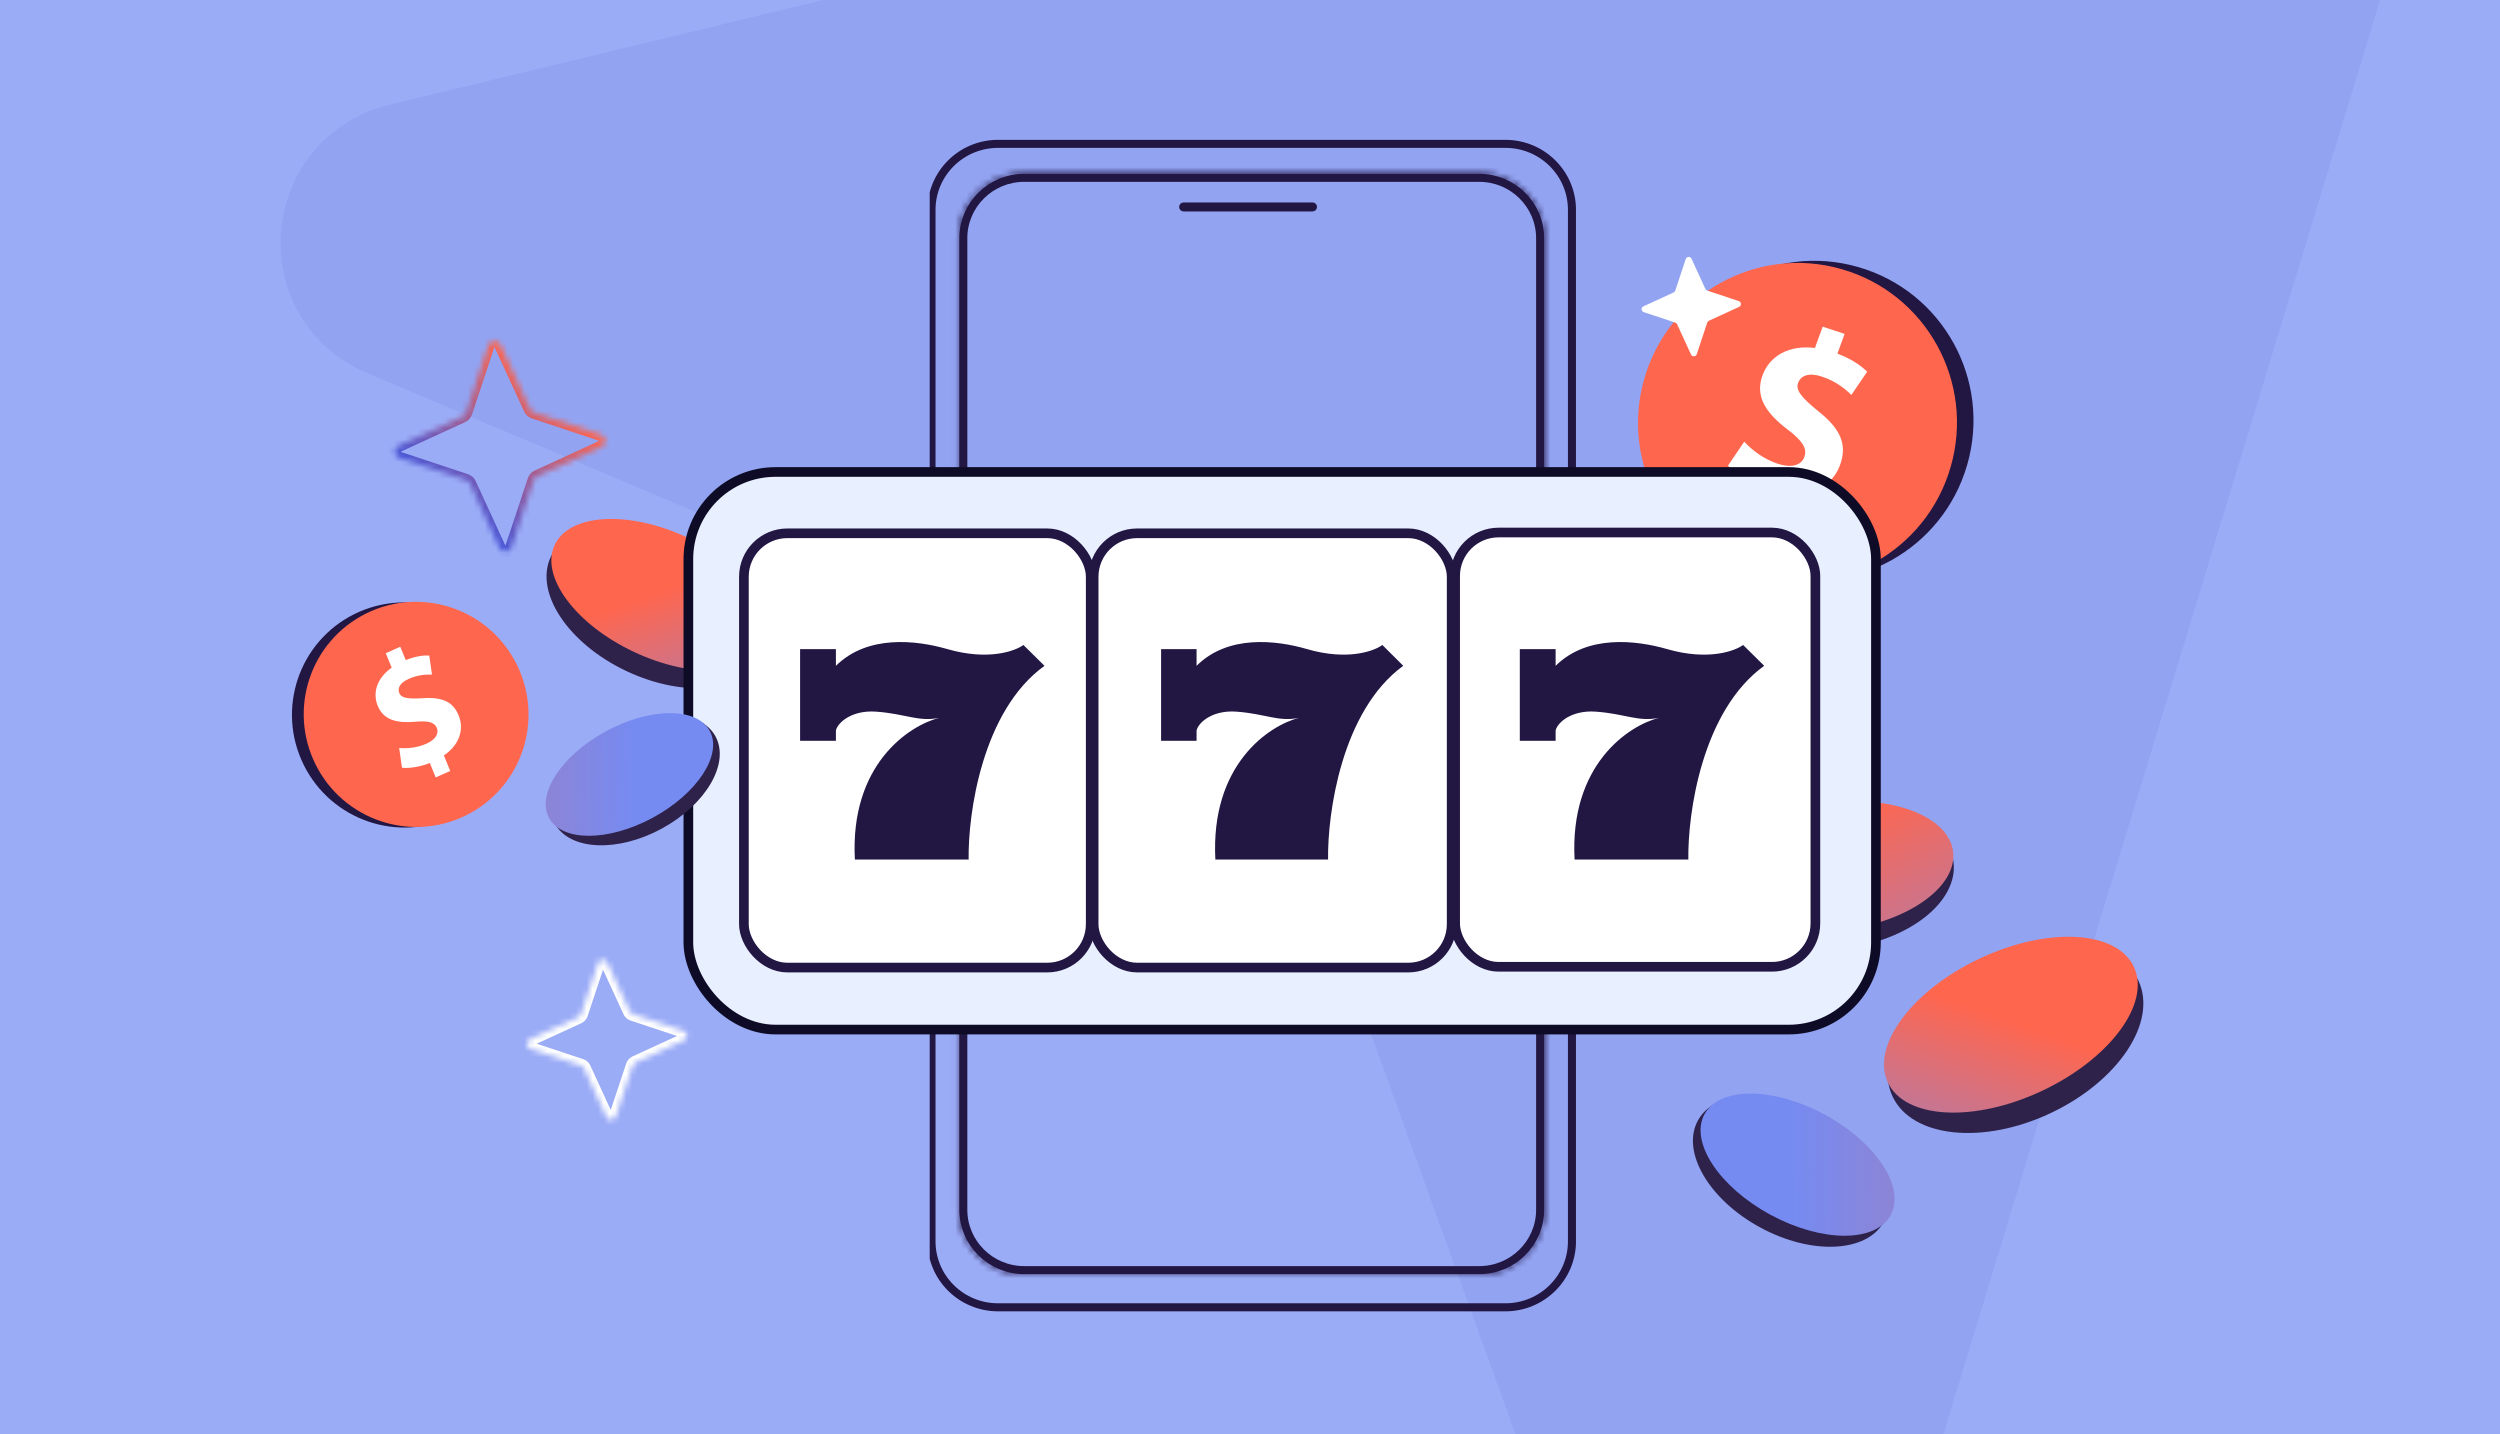
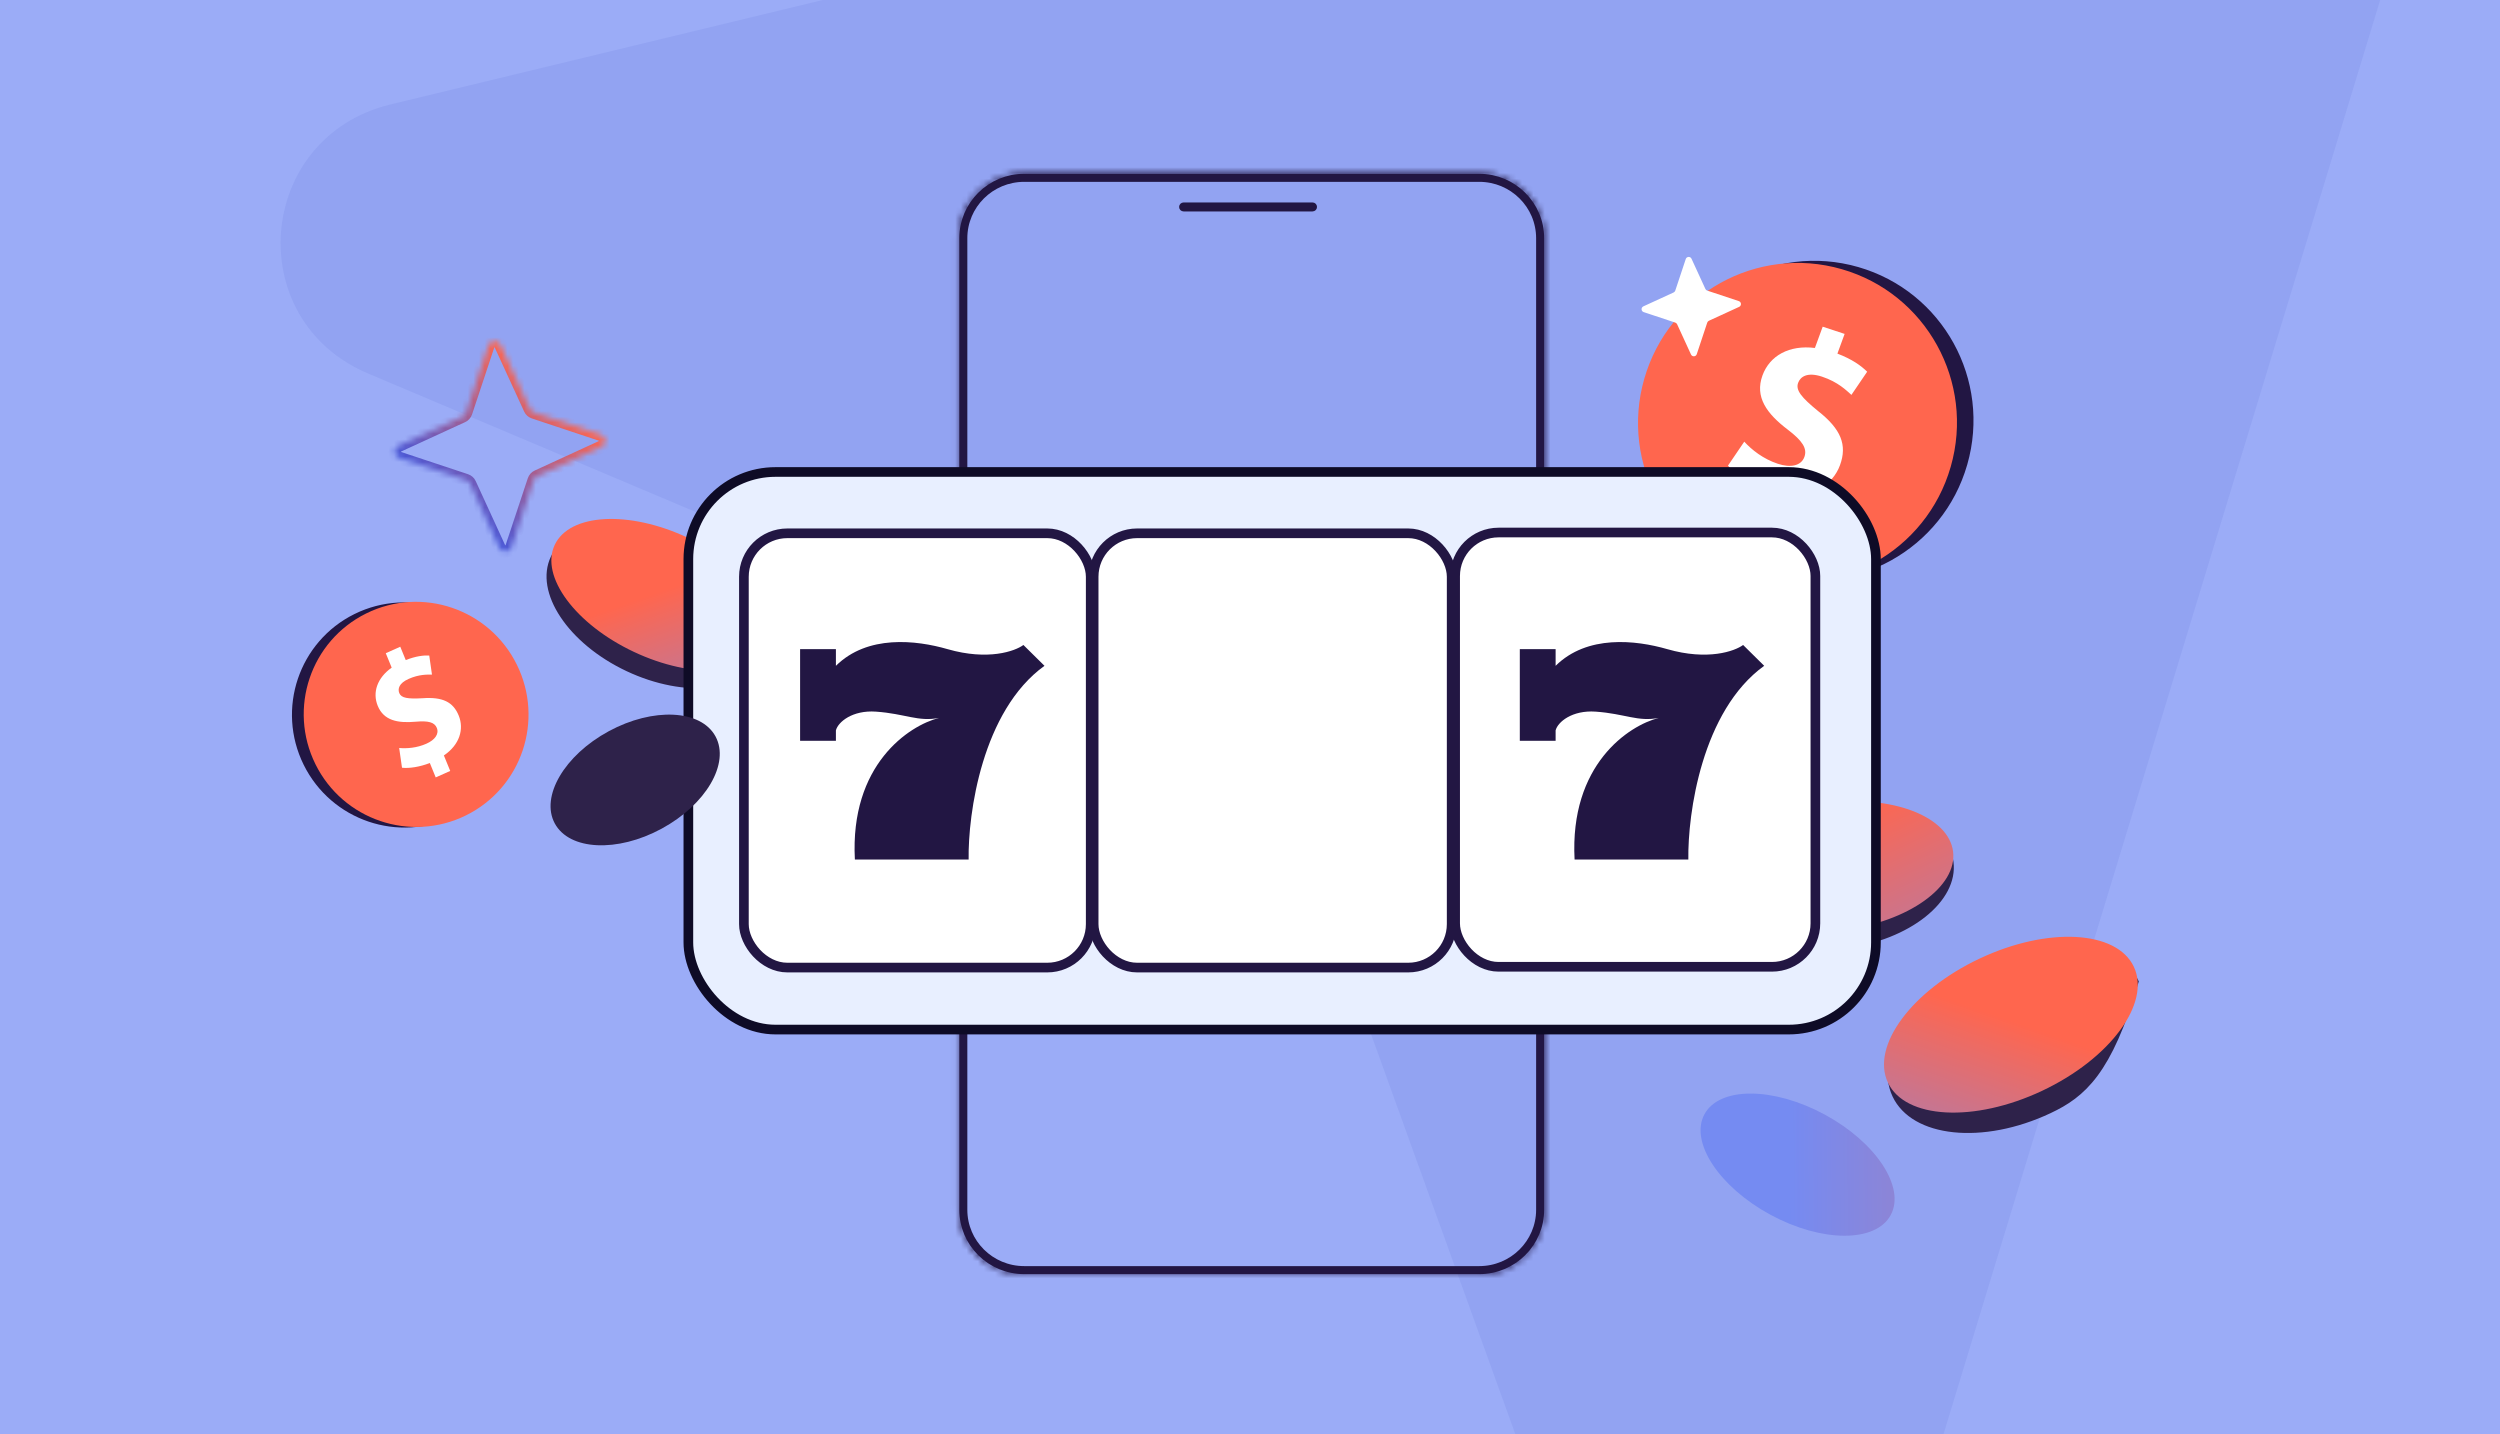
<svg xmlns="http://www.w3.org/2000/svg" width="441" height="253" viewBox="0 0 441 253" fill="none">
  <rect x="0" y="0" width="441" height="253" fill="#808080" stroke="none" />
  <g clip-path="url(#clip0_757_6197)">
    <rect width="441" height="253" fill="#9BACF7" />
    <path opacity="0.2" d="M398.773 -61.281L68.88 18.422C45.175 24.175 42.441 56.422 64.984 65.911L213.971 128.897C220.485 131.737 225.327 136.84 227.805 143.478L282.529 295.198C290.594 317.97 323.428 317.081 330.349 294.004L428.863 -29.567C434.579 -48.059 417.805 -65.739 398.773 -61.281Z" fill="#3F52C5" fill-opacity="0.5" />
    <g clip-path="url(#clip1_757_6197)">
-       <path d="M176.057 25.377H265.555C272.04 25.377 277.294 30.595 277.294 37.01V218.976C277.294 225.39 272.04 230.609 265.555 230.609H176.057C169.572 230.609 164.318 225.39 164.318 218.976V37.01C164.318 30.595 169.572 25.377 176.057 25.377Z" stroke="#221643" stroke-width="1.418" />
      <path d="M180.677 31.367H260.932C266.875 31.367 271.681 36.142 271.681 42.02V213.398C271.681 219.276 266.875 224.05 260.932 224.05H180.677C174.734 224.05 169.928 219.276 169.928 213.398V42.02C169.928 36.142 174.734 31.367 180.677 31.367Z" stroke="#221643" stroke-width="1.418" />
      <mask id="path-4-inside-1_757_6197" fill="white">
        <path d="M260.932 225.008H180.674C174.218 225.008 168.965 219.8 168.965 213.398V42.017C168.965 35.616 174.218 30.407 180.674 30.407H260.932C267.388 30.407 272.641 35.616 272.641 42.017V213.398C272.641 219.8 267.388 225.008 260.932 225.008ZM180.676 30.908C174.497 30.908 169.47 35.892 169.47 42.02V213.401C169.47 219.528 174.497 224.513 180.676 224.513H260.934C267.114 224.513 272.141 219.528 272.141 213.401V42.017C272.141 35.89 267.114 30.905 260.934 30.905H180.676V30.908Z" />
      </mask>
      <path d="M180.676 30.908V32.325H182.094V30.908H180.676ZM180.676 30.905V29.488H179.259V30.905H180.676ZM260.932 223.591H180.674V226.426H260.932V223.591ZM180.674 223.591C174.989 223.591 170.382 219.005 170.382 213.398H167.547C167.547 220.594 173.446 226.426 180.674 226.426V223.591ZM170.382 213.398V42.017H167.547V213.398H170.382ZM170.382 42.017C170.382 36.41 174.989 31.825 180.674 31.825V28.99C173.446 28.99 167.547 34.822 167.547 42.017H170.382ZM180.674 31.825H260.932V28.99H180.674V31.825ZM260.932 31.825C266.616 31.825 271.223 36.41 271.223 42.017H274.059C274.059 34.822 268.159 28.99 260.932 28.99V31.825ZM271.223 42.017V213.398H274.059V42.017H271.223ZM271.223 213.398C271.223 219.005 266.616 223.591 260.932 223.591V226.426C268.159 226.426 274.059 220.594 274.059 213.398H271.223ZM180.676 29.49C173.725 29.49 168.052 35.098 168.052 42.02H170.887C170.887 36.687 175.268 32.325 180.676 32.325V29.49ZM168.052 42.02V213.401H170.887V42.02H168.052ZM168.052 213.401C168.052 220.322 173.725 225.93 180.676 225.93V223.095C175.268 223.095 170.887 218.734 170.887 213.401H168.052ZM180.676 225.93H260.934V223.095H180.676V225.93ZM260.934 225.93C267.886 225.93 273.559 220.322 273.559 213.401H270.724C270.724 218.734 266.343 223.095 260.934 223.095V225.93ZM273.559 213.401V42.017H270.724V213.401H273.559ZM273.559 42.017C273.559 35.095 267.886 29.488 260.934 29.488V32.323C266.343 32.323 270.724 36.684 270.724 42.017H273.559ZM260.934 29.488H180.676V32.323H260.934V29.488ZM179.259 30.905V30.908H182.094V30.905H179.259Z" fill="#221643" mask="url(#path-4-inside-1_757_6197)" />
      <path d="M208.79 37.026H231.525C231.812 37.026 232.049 36.794 232.049 36.505C232.049 36.215 231.812 35.983 231.525 35.983H208.79C208.504 35.983 208.266 36.215 208.266 36.505C208.266 36.794 208.504 37.026 208.79 37.026Z" fill="#221643" stroke="#221643" stroke-width="0.545" />
    </g>
    <path d="M312.2 101.293C327.126 105.587 342.714 96.936 347.018 81.973C351.322 67.009 342.712 51.398 327.786 47.105C312.861 42.812 297.273 51.462 292.969 66.426C288.665 81.389 297.275 97 312.2 101.293Z" fill="#221643" />
    <path d="M309.286 101.666C324.212 105.96 339.8 97.309 344.104 82.346C348.408 67.382 339.798 51.771 324.872 47.478C309.947 43.185 294.359 51.835 290.055 66.799C285.751 81.762 294.361 97.373 309.286 101.666Z" fill="#FF664E" />
    <path d="M309.529 89.809L310.903 86.054C308.301 85.063 305.996 83.505 304.812 82.142L307.688 77.909C309.014 79.363 311.04 80.961 313.606 81.809C315.858 82.55 317.713 82.189 318.293 80.609C318.842 79.109 317.927 77.742 315.366 75.791C311.662 72.976 309.503 70.048 310.905 66.215C312.177 62.739 315.621 60.818 320.149 61.381L321.523 57.626L325.391 58.902L324.119 62.379C326.72 63.37 328.294 64.509 329.367 65.571L326.589 69.659C325.721 68.886 324.238 67.377 321.394 66.439C318.828 65.594 317.595 66.425 317.189 67.532C316.712 68.837 317.79 70.121 320.684 72.492C324.776 75.701 325.875 78.499 324.575 82.055C323.288 85.574 319.704 87.755 314.873 87.049L313.399 91.08L309.53 89.804L309.529 89.809Z" fill="white" />
    <path d="M344.192 152.077C344.611 155.373 342.793 158.704 339.373 161.422C335.959 164.135 331.002 166.187 325.308 166.91C319.615 167.632 314.302 166.883 310.319 165.108C306.328 163.33 303.737 160.559 303.319 157.263C302.9 153.966 304.718 150.636 308.138 147.917C311.552 145.204 316.509 143.152 322.203 142.43C327.896 141.707 333.209 142.457 337.192 144.231C341.183 146.009 343.774 148.78 344.192 152.077Z" fill="#2E224A" stroke="#2E224A" stroke-width="0.811" />
    <ellipse cx="21.006" cy="11.302" rx="21.006" ry="11.302" transform="matrix(0.992 -0.126 0.126 0.992 301.422 144.291)" fill="url(#paint0_linear_757_6197)" />
-     <path d="M376.848 173.154C378.476 176.609 377.669 180.886 374.91 185.052C372.155 189.21 367.49 193.193 361.558 195.989C355.627 198.785 349.586 199.848 344.626 199.326C339.656 198.804 335.844 196.704 334.215 193.249C332.587 189.794 333.394 185.516 336.153 181.351C338.908 177.192 343.573 173.21 349.504 170.414C355.436 167.618 361.477 166.554 366.437 167.076C371.406 167.599 375.219 169.699 376.848 173.154Z" fill="#2E224A" stroke="#2E224A" stroke-width="0.811" />
+     <path d="M376.848 173.154C372.155 189.21 367.49 193.193 361.558 195.989C355.627 198.785 349.586 199.848 344.626 199.326C339.656 198.804 335.844 196.704 334.215 193.249C332.587 189.794 333.394 185.516 336.153 181.351C338.908 177.192 343.573 173.21 349.504 170.414C355.436 167.618 361.477 166.554 366.437 167.076C371.406 167.599 375.219 169.699 376.848 173.154Z" fill="#2E224A" stroke="#2E224A" stroke-width="0.811" />
    <path d="M97.479 98.366C96.074 101.348 96.77 105.039 99.152 108.634C101.529 112.223 105.554 115.66 110.674 118.073C115.793 120.485 121.006 121.403 125.286 120.953C129.575 120.502 132.865 118.69 134.271 115.708C135.676 112.726 134.979 109.035 132.598 105.44C130.221 101.851 126.195 98.415 121.076 96.002C115.957 93.589 110.744 92.671 106.463 93.121C102.175 93.573 98.884 95.385 97.479 98.366Z" fill="#2E224A" stroke="#2E224A" stroke-width="0.7" />
    <ellipse cx="23.971" cy="12.897" rx="23.971" ry="12.897" transform="matrix(0.905 -0.426 0.426 0.905 327.531 179.295)" fill="url(#paint1_linear_757_6197)" />
    <ellipse cx="20.687" cy="11.13" rx="20.687" ry="11.13" transform="matrix(-0.905 -0.426 -0.426 0.905 140.039 103.666)" fill="url(#paint2_linear_757_6197)" />
    <rect x="121.427" y="83.258" width="209.489" height="98.358" rx="15.368" fill="#E8EFFF" stroke="#0E0B26" stroke-width="1.705" />
    <rect x="131.224" y="94.075" width="61.178" height="76.605" rx="7.663" fill="white" stroke="#221643" stroke-width="1.705" />
    <rect x="192.919" y="94.075" width="63.156" height="76.605" rx="7.663" fill="white" stroke="#221643" stroke-width="1.705" />
    <rect x="256.685" y="93.938" width="63.551" height="76.605" rx="7.663" fill="white" stroke="#221643" stroke-width="1.705" />
    <path d="M147.454 114.509V117.449C153.029 111.938 161.576 112.902 167.151 114.509C174.286 116.567 179.043 114.877 180.529 113.774L184.246 117.449C173.245 125.385 170.743 143.536 170.867 151.62H150.799C149.907 134.865 160.338 127.982 165.664 126.635C161.948 127.369 159.718 125.9 154.515 125.533C150.353 125.239 147.826 127.369 147.454 128.839V130.676H141.137V114.509H147.454Z" fill="#221643" />
-     <path d="M211.076 114.509V117.449C216.599 111.938 225.068 112.902 230.592 114.509C237.662 116.567 242.375 114.877 243.848 113.774L247.53 117.449C236.631 125.385 234.151 143.536 234.274 151.62H214.39C213.506 134.865 223.841 127.982 229.119 126.635C225.437 127.369 223.227 125.9 218.072 125.533C213.948 125.239 211.444 127.369 211.076 128.839V130.676H204.816V114.509H211.076Z" fill="#221643" />
    <path d="M274.411 114.509V117.449C279.986 111.938 288.533 112.902 294.108 114.509C301.243 116.567 306 114.877 307.486 113.774L311.203 117.449C300.202 125.385 297.7 143.536 297.824 151.62H277.756C276.864 134.865 287.295 127.982 292.621 126.635C288.905 127.369 286.675 125.9 281.472 125.533C277.31 125.239 274.783 127.369 274.411 128.839V130.676H268.094V114.509H274.411Z" fill="#221643" />
-     <ellipse cx="18.687" cy="11.337" rx="18.687" ry="11.337" transform="matrix(0.879 0.476 -0.476 0.879 304.895 187.713)" fill="#2E224A" />
    <ellipse cx="16.127" cy="9.783" rx="16.127" ry="9.783" transform="matrix(-0.879 0.476 0.476 0.879 121.562 121.31)" fill="#2E224A" />
    <ellipse cx="18.687" cy="10.054" rx="18.687" ry="10.054" transform="matrix(0.879 0.476 -0.476 0.879 305.453 187.713)" fill="url(#paint3_linear_757_6197)" />
-     <ellipse cx="16.127" cy="8.677" rx="16.127" ry="8.677" transform="matrix(-0.879 0.476 0.476 0.879 121.074 121.31)" fill="url(#paint4_linear_757_6197)" />
    <path d="M301.157 51.265L306.73 53.116C307.197 53.271 307.237 53.92 306.786 54.13L301.45 56.581C301.315 56.642 301.209 56.76 301.159 56.905L299.308 62.478C299.153 62.945 298.504 62.985 298.294 62.534L295.843 57.198C295.782 57.062 295.664 56.957 295.519 56.907L289.946 55.056C289.479 54.901 289.44 54.252 289.891 54.042L295.227 51.591C295.362 51.53 295.467 51.412 295.517 51.267L297.368 45.694C297.524 45.227 298.173 45.187 298.382 45.638L300.833 50.974C300.895 51.11 301.012 51.215 301.157 51.265Z" fill="white" />
    <mask id="path-28-inside-2_757_6197" fill="white">
      <path d="M94.157 72.758L105.956 76.678C106.945 77.007 107.028 78.381 106.074 78.825L94.776 84.015C94.489 84.145 94.266 84.394 94.161 84.701L90.242 96.501C89.913 97.489 88.539 97.573 88.095 96.619L82.905 85.32C82.775 85.034 82.526 84.811 82.219 84.705L70.42 80.786C69.431 80.457 69.347 79.083 70.302 78.639L81.6 73.449C81.886 73.319 82.109 73.07 82.215 72.763L86.134 60.963C86.463 59.974 87.837 59.891 88.281 60.845L93.47 72.144C93.6 72.43 93.849 72.653 94.157 72.758Z" />
    </mask>
    <path d="M94.157 72.758L93.797 73.807L93.807 73.81L94.157 72.758ZM105.956 76.678L106.306 75.626L106.305 75.626L105.956 76.678ZM106.074 78.825L106.537 79.832L106.541 79.83L106.074 78.825ZM94.776 84.015L95.234 85.024L95.238 85.022L94.776 84.015ZM94.161 84.701L93.112 84.342L93.109 84.352L94.161 84.701ZM90.242 96.501L91.293 96.85L91.294 96.85L90.242 96.501ZM88.095 96.619L87.087 97.081L87.09 97.086L88.095 96.619ZM82.905 85.32L81.896 85.778L81.898 85.783L82.905 85.32ZM82.219 84.705L82.578 83.657L82.568 83.653L82.219 84.705ZM70.42 80.786L70.07 81.838L70.07 81.838L70.42 80.786ZM70.302 78.639L69.839 77.631L69.834 77.634L70.302 78.639ZM81.6 73.449L81.142 72.44L81.137 72.442L81.6 73.449ZM82.215 72.763L83.263 73.122L83.266 73.112L82.215 72.763ZM86.134 60.963L85.082 60.613L85.082 60.614L86.134 60.963ZM88.281 60.845L89.288 60.382L89.286 60.377L88.281 60.845ZM93.47 72.144L94.48 71.686L94.478 71.681L93.47 72.144ZM93.807 73.81L105.606 77.73L106.305 75.626L94.506 71.707L93.807 73.81ZM105.606 77.73C105.621 77.735 105.627 77.739 105.627 77.739C105.628 77.74 105.628 77.74 105.628 77.74C105.63 77.743 105.636 77.753 105.637 77.772C105.638 77.79 105.633 77.801 105.632 77.803C105.632 77.804 105.631 77.805 105.63 77.806C105.629 77.807 105.623 77.812 105.606 77.82L106.541 79.83C108.406 78.963 108.246 76.272 106.306 75.626L105.606 77.73ZM105.611 77.818L94.313 83.007L95.238 85.022L106.537 79.832L105.611 77.818ZM94.318 83.005C93.743 83.266 93.313 83.756 93.112 84.342L95.21 85.061C95.22 85.031 95.236 85.023 95.234 85.024L94.318 83.005ZM93.109 84.352L89.19 96.151L91.294 96.85L95.213 85.05L93.109 84.352ZM89.19 96.151C89.185 96.166 89.181 96.171 89.18 96.172C89.18 96.173 89.18 96.173 89.179 96.173C89.177 96.175 89.167 96.181 89.148 96.182C89.129 96.183 89.118 96.178 89.116 96.177C89.116 96.177 89.115 96.176 89.114 96.175C89.113 96.174 89.107 96.168 89.1 96.151L87.09 97.086C87.957 98.951 90.648 98.79 91.293 96.85L89.19 96.151ZM89.102 96.156L83.912 84.857L81.898 85.783L87.087 97.081L89.102 96.156ZM83.915 84.862C83.654 84.287 83.164 83.857 82.578 83.657L81.859 85.754C81.889 85.764 81.897 85.78 81.896 85.778L83.915 84.862ZM82.568 83.653L70.769 79.734L70.07 81.838L81.869 85.757L82.568 83.653ZM70.77 79.734C70.754 79.729 70.749 79.725 70.748 79.724C70.748 79.724 70.748 79.724 70.747 79.723C70.746 79.721 70.74 79.711 70.739 79.692C70.737 79.673 70.742 79.662 70.743 79.66C70.744 79.66 70.744 79.659 70.745 79.658C70.746 79.657 70.753 79.651 70.769 79.644L69.834 77.634C67.97 78.501 68.13 81.192 70.07 81.838L70.77 79.734ZM70.764 79.646L82.062 74.456L81.137 72.442L69.839 77.631L70.764 79.646ZM82.058 74.459C82.632 74.198 83.062 73.707 83.263 73.122L81.166 72.403C81.156 72.433 81.14 72.44 81.142 72.44L82.058 74.459ZM83.266 73.112L87.186 61.313L85.082 60.614L81.163 72.413L83.266 73.112ZM87.186 61.313C87.191 61.298 87.195 61.292 87.195 61.292C87.196 61.291 87.196 61.291 87.196 61.291C87.198 61.289 87.209 61.283 87.228 61.282C87.246 61.281 87.257 61.286 87.259 61.287C87.26 61.287 87.26 61.288 87.261 61.289C87.263 61.29 87.268 61.296 87.276 61.313L89.286 60.377C88.419 58.513 85.728 58.673 85.082 60.613L87.186 61.313ZM87.274 61.308L92.463 72.606L94.478 71.681L89.288 60.382L87.274 61.308ZM92.461 72.602C92.722 73.176 93.212 73.606 93.797 73.807L94.516 71.71C94.486 71.7 94.479 71.684 94.48 71.686L92.461 72.602Z" fill="url(#paint5_linear_757_6197)" mask="url(#path-28-inside-2_757_6197)" />
    <mask id="path-30-inside-3_757_6197" fill="white">
-       <path d="M111.601 178.88L120.586 181.865C121.339 182.116 121.403 183.162 120.676 183.5L112.072 187.452C111.854 187.551 111.684 187.741 111.604 187.975L108.619 196.961C108.369 197.714 107.322 197.778 106.984 197.051L103.032 188.447C102.933 188.228 102.744 188.059 102.51 187.978L93.524 184.993C92.771 184.743 92.707 183.697 93.434 183.358L102.038 179.406C102.256 179.307 102.426 179.118 102.506 178.883L105.491 169.898C105.742 169.145 106.788 169.081 107.126 169.808L111.078 178.412C111.177 178.63 111.367 178.8 111.601 178.88Z" />
-     </mask>
+       </mask>
    <path d="M111.601 178.88L111.212 180.016L111.223 180.019L111.601 178.88ZM120.586 181.865L120.965 180.726L120.965 180.726L120.586 181.865ZM120.676 183.5L121.177 184.591L121.183 184.589L120.676 183.5ZM112.072 187.452L112.568 188.545L112.573 188.543L112.072 187.452ZM111.604 187.975L110.469 187.586L110.465 187.597L111.604 187.975ZM108.619 196.961L109.758 197.34L109.758 197.339L108.619 196.961ZM106.984 197.051L105.894 197.552L105.896 197.557L106.984 197.051ZM103.032 188.447L101.939 188.942L101.942 188.948L103.032 188.447ZM102.51 187.978L102.899 186.843L102.888 186.839L102.51 187.978ZM93.524 184.993L93.145 186.132L93.146 186.132L93.524 184.993ZM93.434 183.358L92.933 182.268L92.928 182.27L93.434 183.358ZM102.038 179.406L101.542 178.313L101.537 178.316L102.038 179.406ZM102.506 178.883L103.642 179.273L103.645 179.262L102.506 178.883ZM105.491 169.898L104.352 169.519L104.352 169.519L105.491 169.898ZM107.126 169.808L108.217 169.307L108.214 169.302L107.126 169.808ZM111.078 178.412L112.171 177.916L112.169 177.911L111.078 178.412ZM111.223 180.019L120.208 183.004L120.965 180.726L111.979 177.741L111.223 180.019ZM120.208 183.004C119.931 182.912 119.912 182.532 120.17 182.412L121.183 184.589C122.895 183.792 122.748 181.32 120.965 180.726L120.208 183.004ZM120.175 182.41L111.571 186.362L112.573 188.543L121.177 184.591L120.175 182.41ZM111.577 186.359C111.046 186.6 110.652 187.051 110.469 187.586L112.739 188.364C112.717 188.431 112.662 188.503 112.568 188.545L111.577 186.359ZM110.465 187.597L107.48 196.583L109.758 197.339L112.743 188.354L110.465 187.597ZM107.481 196.582C107.573 196.305 107.952 196.286 108.072 196.545L105.896 197.557C106.693 199.269 109.165 199.123 109.758 197.34L107.481 196.582ZM108.075 196.55L104.123 187.946L101.942 188.948L105.894 197.552L108.075 196.55ZM104.125 187.951C103.885 187.42 103.434 187.026 102.899 186.843L102.12 189.114C102.054 189.091 101.982 189.036 101.939 188.942L104.125 187.951ZM102.888 186.839L93.902 183.855L93.146 186.132L102.131 189.117L102.888 186.839ZM93.903 183.855C94.18 183.947 94.199 184.326 93.94 184.447L92.928 182.27C91.216 183.067 91.362 185.539 93.145 186.132L93.903 183.855ZM93.935 184.449L102.539 180.497L101.537 178.316L92.933 182.268L93.935 184.449ZM102.534 180.499C103.064 180.259 103.458 179.808 103.642 179.273L101.371 178.494C101.394 178.428 101.448 178.356 101.542 178.313L102.534 180.499ZM103.645 179.262L106.63 170.276L104.352 169.519L101.367 178.505L103.645 179.262ZM106.63 170.277C106.538 170.553 106.158 170.572 106.038 170.314L108.214 169.302C107.418 167.59 104.946 167.736 104.352 169.519L106.63 170.277ZM106.036 170.309L109.988 178.913L112.169 177.911L108.217 169.307L106.036 170.309ZM109.985 178.908C110.226 179.438 110.677 179.832 111.212 180.016L111.99 177.745C112.057 177.768 112.128 177.822 112.171 177.916L109.985 178.908Z" fill="white" mask="url(#path-30-inside-3_757_6197)" />
    <path d="M80.132 143.935C70.321 148.784 58.427 144.741 53.567 134.905C48.706 125.069 52.718 113.165 62.529 108.316C72.34 103.468 84.233 107.511 89.094 117.347C93.955 127.183 89.942 139.087 80.132 143.935Z" fill="#221643" />
    <path d="M82.206 143.828C72.395 148.677 60.502 144.634 55.641 134.798C50.78 124.962 54.793 113.058 64.603 108.209C74.414 103.36 86.308 107.403 91.168 117.239C96.029 127.075 92.016 138.979 82.206 143.828Z" fill="#FF664E" />
    <path d="M76.862 137.139L75.821 134.594C74.04 135.296 72.147 135.572 70.914 135.427L70.414 131.943C71.762 132.069 73.532 131.942 75.229 131.184C76.716 130.518 77.492 129.475 77.055 128.403C76.639 127.386 75.541 127.116 73.336 127.31C70.15 127.595 67.696 127.107 66.633 124.51C65.669 122.154 66.53 119.582 69.092 117.771L68.051 115.226L70.608 114.082L71.572 116.439C73.353 115.737 74.681 115.587 75.718 115.63L76.199 118.995C75.4 119.004 73.948 118.924 72.068 119.765C70.372 120.524 70.131 121.518 70.436 122.268C70.799 123.152 71.942 123.306 74.51 123.17C78.077 122.906 79.931 123.818 80.918 126.228C81.893 128.613 81.082 131.382 78.3 133.261L79.418 135.992L76.861 137.136L76.862 137.139Z" fill="white" />
  </g>
  <defs>
    <linearGradient id="paint0_linear_757_6197" x1="21.028" y1="-17.243" x2="44.687" y2="56.306" gradientUnits="userSpaceOnUse">
      <stop offset="0.245" stop-color="#FF664E" />
      <stop offset="1" stop-color="#758BF2" />
    </linearGradient>
    <linearGradient id="paint1_linear_757_6197" x1="39.848" y1="-4.312" x2="-9.23" y2="45.87" gradientUnits="userSpaceOnUse">
      <stop offset="0.323" stop-color="#FF664E" />
      <stop offset="1" stop-color="#758BF2" />
    </linearGradient>
    <linearGradient id="paint2_linear_757_6197" x1="34.388" y1="-3.721" x2="-7.965" y2="39.585" gradientUnits="userSpaceOnUse">
      <stop offset="0.323" stop-color="#FF664E" />
      <stop offset="1" stop-color="#758BF2" />
    </linearGradient>
    <linearGradient id="paint3_linear_757_6197" x1="112.657" y1="-45.619" x2="-6.989" y2="20.16" gradientUnits="userSpaceOnUse">
      <stop stop-color="#FF664E" />
      <stop offset="0.812" stop-color="#758BF2" />
    </linearGradient>
    <linearGradient id="paint4_linear_757_6197" x1="97.222" y1="-39.369" x2="-6.032" y2="17.398" gradientUnits="userSpaceOnUse">
      <stop stop-color="#FF664E" />
      <stop offset="0.812" stop-color="#758BF2" />
    </linearGradient>
    <linearGradient id="paint5_linear_757_6197" x1="97.184" y1="68.688" x2="79.191" y2="88.775" gradientUnits="userSpaceOnUse">
      <stop stop-color="#FF664E" />
      <stop offset="1" stop-color="#4656D7" />
    </linearGradient>
    <clipPath id="clip0_757_6197">
      <rect width="441" height="253" fill="white" />
    </clipPath>
    <clipPath id="clip1_757_6197">
      <rect width="114" height="226" fill="white" transform="translate(164 15)" />
    </clipPath>
  </defs>
</svg>